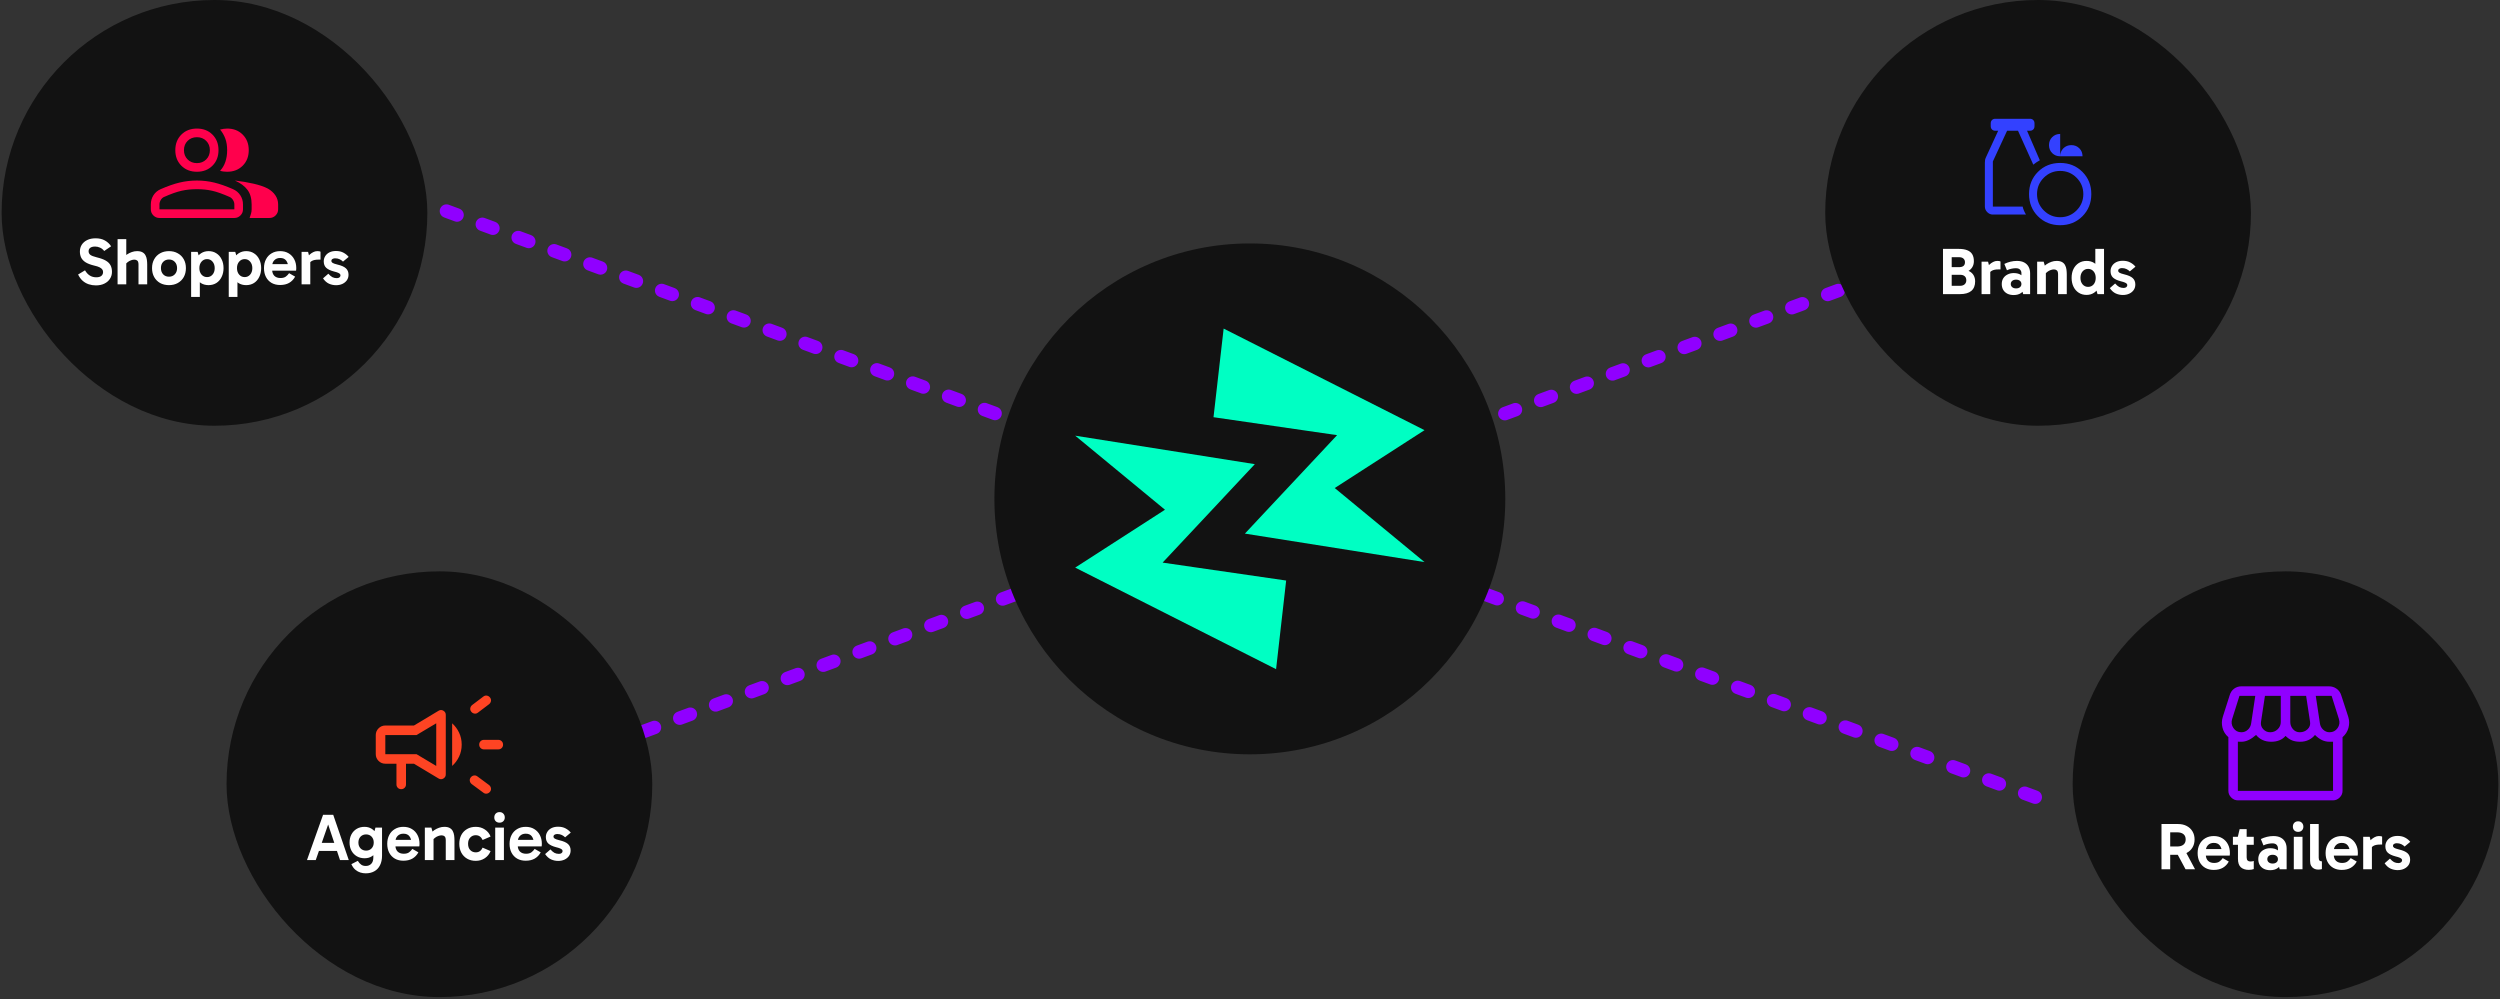
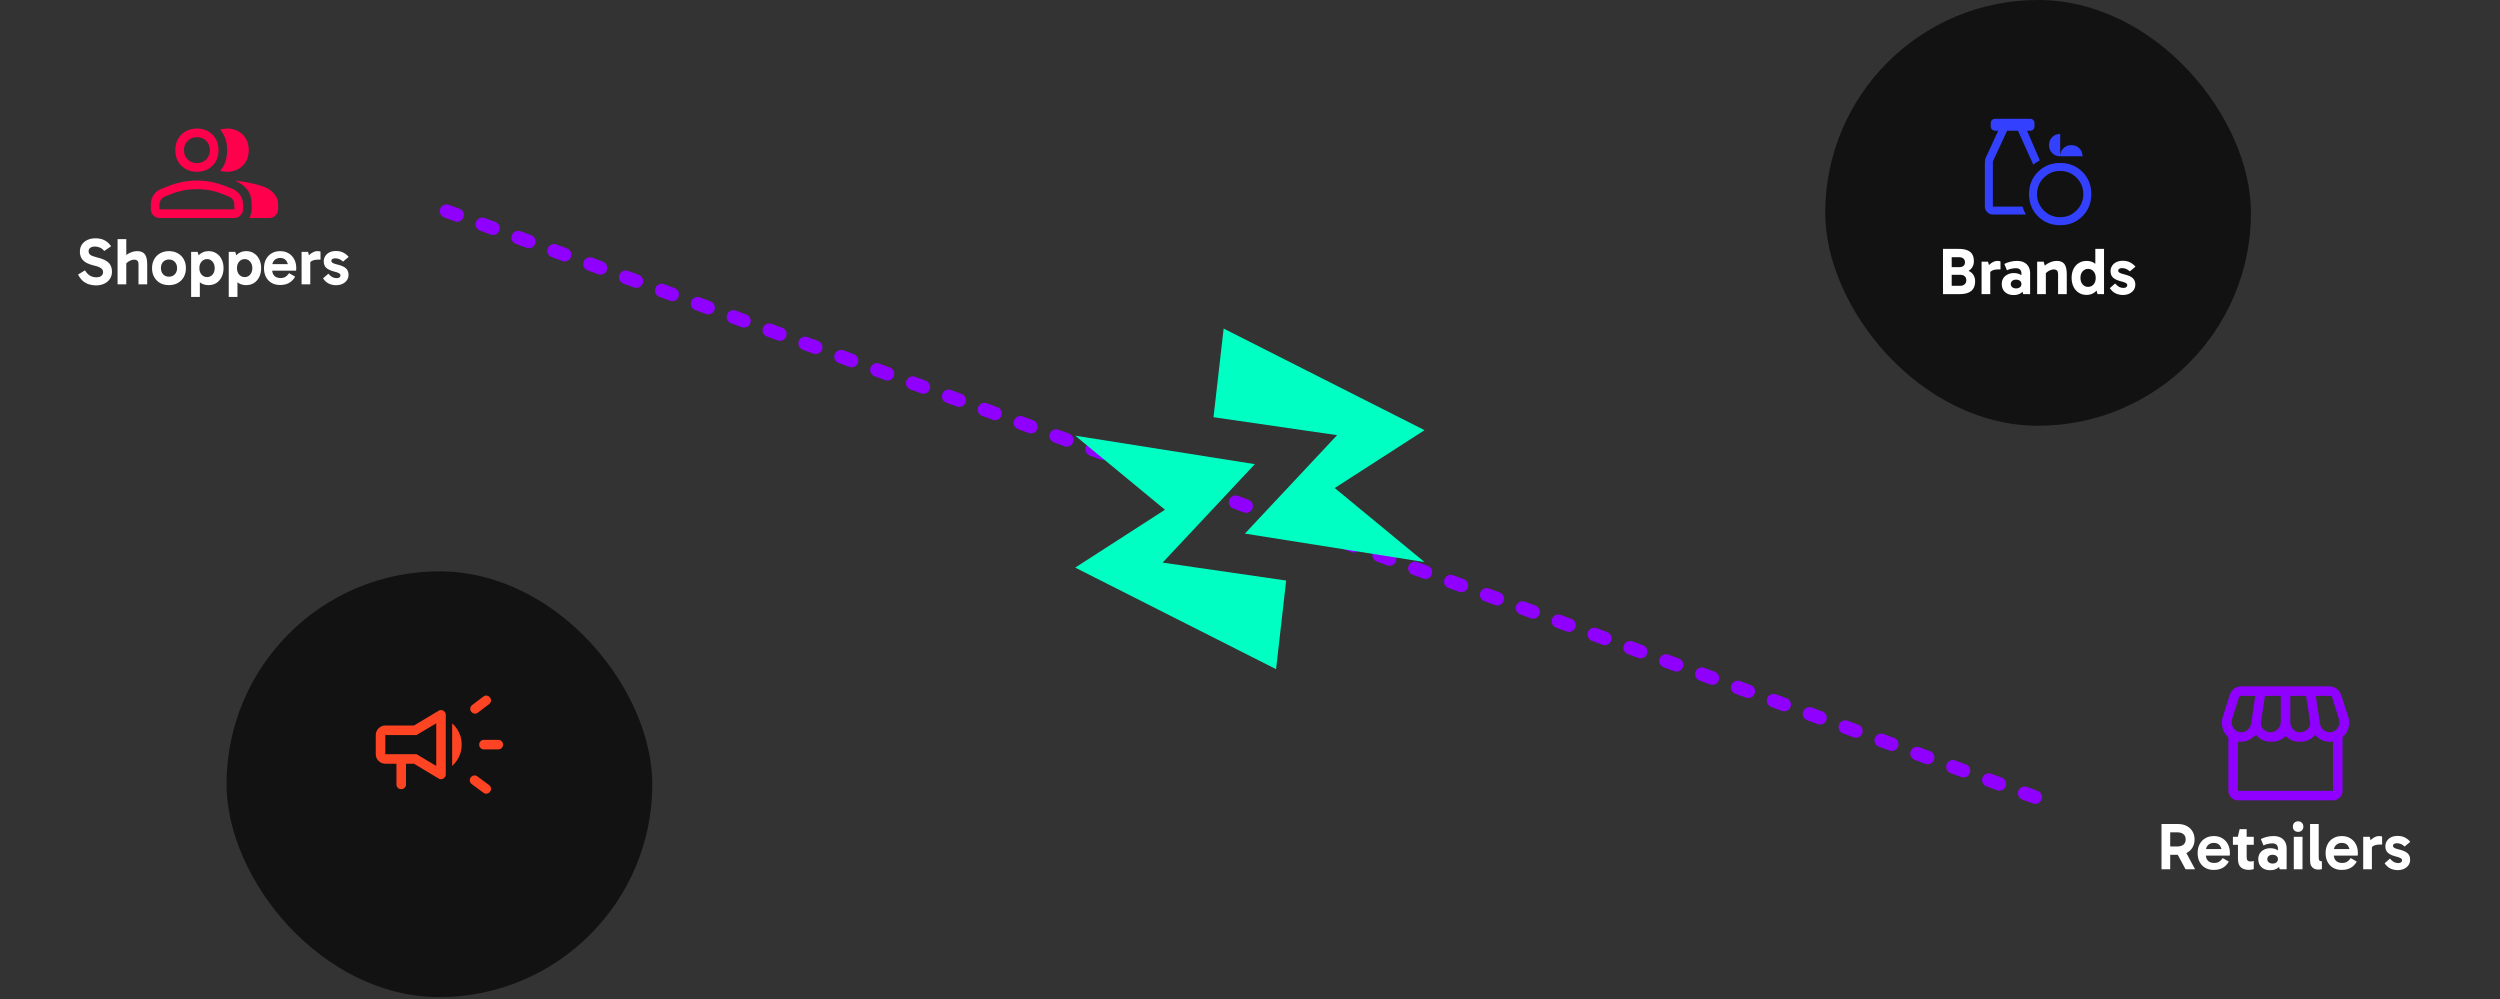
<svg xmlns="http://www.w3.org/2000/svg" width="778" height="311" viewBox="0 0 778 311" fill="none">
  <rect x="0" y="0" width="778" height="311" fill="#333333" stroke="none" />
-   <line x1="639.057" y1="65.697" x2="140.397" y2="249.743" stroke="#9000FF" stroke-width="4.2" stroke-linecap="round" stroke-dasharray="3.5 8.4" />
  <line x1="2.1" y1="-2.1" x2="533.64" y2="-2.1" transform="matrix(0.938 0.346 0.346 -0.938 137.7 63)" stroke="#9000FF" stroke-width="4.2" stroke-linecap="round" stroke-dasharray="3.5 8.4" />
-   <rect x="645.008" y="177.804" width="132.492" height="132.492" rx="66.246" fill="#121212" />
  <path d="M696.426 249.069C695.637 249.069 694.947 248.773 694.356 248.182C693.765 247.59 693.469 246.9 693.469 246.112V229.406C692.549 228.618 691.942 227.649 691.646 226.499C691.35 225.349 691.383 224.199 691.744 223.049L693.863 216.396C694.126 215.509 694.586 214.819 695.243 214.327C695.9 213.834 696.656 213.587 697.51 213.587H724.759C725.679 213.587 726.484 213.842 727.173 214.351C727.863 214.86 728.34 215.542 728.602 216.396L730.771 223.049C731.132 224.199 731.157 225.349 730.844 226.499C730.532 227.649 729.916 228.618 728.997 229.406V246.112C728.997 246.9 728.701 247.59 728.11 248.182C727.518 248.773 726.829 249.069 726.04 249.069H696.426ZM715.692 227.879C716.645 227.879 717.45 227.566 718.107 226.942C718.764 226.318 719.027 225.562 718.895 224.675L717.663 216.544H712.736V224.675C712.736 225.53 713.015 226.277 713.573 226.918C714.132 227.558 714.838 227.879 715.692 227.879ZM706.478 227.879C707.398 227.879 708.178 227.566 708.818 226.942C709.459 226.318 709.779 225.562 709.779 224.675V216.544H704.852L703.62 224.675C703.488 225.53 703.718 226.277 704.31 226.918C704.901 227.558 705.624 227.879 706.478 227.879ZM697.51 227.879C698.298 227.879 698.98 227.607 699.555 227.065C700.129 226.523 700.466 225.858 700.565 225.07L701.846 216.544H696.918L694.652 223.739C694.323 224.757 694.455 225.702 695.046 226.573C695.637 227.443 696.458 227.879 697.51 227.879ZM724.956 227.879C726.007 227.879 726.837 227.451 727.444 226.597C728.052 225.743 728.192 224.79 727.863 223.739L725.597 216.544H720.669L721.95 225.07C722.049 225.858 722.386 226.523 722.96 227.065C723.535 227.607 724.201 227.879 724.956 227.879ZM696.426 246.112H726.04V230.786C726.073 230.819 725.966 230.835 725.72 230.835H724.956C724.135 230.835 723.355 230.663 722.615 230.318C721.876 229.973 721.145 229.439 720.423 228.716C719.897 229.373 719.24 229.891 718.452 230.269C717.663 230.646 716.793 230.835 715.84 230.835C714.855 230.835 714.009 230.696 713.302 230.416C712.596 230.137 711.914 229.669 711.257 229.012C710.765 229.603 710.141 230.055 709.385 230.367C708.629 230.679 707.775 230.835 706.823 230.835C705.804 230.835 704.901 230.655 704.113 230.293C703.324 229.932 702.651 229.406 702.092 228.716C701.304 229.406 700.532 229.932 699.776 230.293C699.021 230.655 698.265 230.835 697.51 230.835H696.844C696.631 230.835 696.491 230.819 696.426 230.786V246.112Z" fill="#9000FF" />
  <path d="M672.659 270.514V256.438H677.847C678.839 256.438 679.721 256.638 680.493 257.038C681.264 257.437 681.864 257.995 682.291 258.712C682.732 259.428 682.952 260.269 682.952 261.233C682.952 262.198 682.732 263.038 682.291 263.755C681.864 264.471 681.264 265.029 680.493 265.429C679.721 265.815 678.839 266.008 677.847 266.008H674.809V263.424H677.579C678.378 263.424 679.012 263.238 679.48 262.866C679.949 262.48 680.183 261.936 680.183 261.233C680.183 260.503 679.949 259.952 679.48 259.58C679.012 259.208 678.378 259.022 677.579 259.022H674.788L675.367 258.422V270.514H672.659ZM680.141 270.514L677.041 264.747H680.017L683.097 270.514H680.141ZM688.925 270.72C687.919 270.72 687.037 270.507 686.279 270.08C685.521 269.639 684.936 269.025 684.522 268.24C684.109 267.455 683.902 266.531 683.902 265.47C683.902 264.423 684.109 263.507 684.522 262.721C684.936 261.922 685.521 261.302 686.279 260.861C687.037 260.407 687.919 260.179 688.925 260.179C689.945 260.179 690.826 260.407 691.571 260.861C692.328 261.316 692.914 261.943 693.327 262.742C693.741 263.528 693.947 264.43 693.947 265.45C693.947 265.601 693.941 265.753 693.927 265.904C693.927 266.042 693.913 266.159 693.885 266.256H686.114V264.23H691.839L691.426 265.202C691.426 264.347 691.219 263.652 690.806 263.114C690.406 262.577 689.779 262.308 688.925 262.308C688.181 262.308 687.581 262.542 687.127 263.011C686.672 263.465 686.445 264.079 686.445 264.85V265.946C686.445 266.759 686.672 267.399 687.127 267.868C687.595 268.323 688.229 268.55 689.028 268.55C689.731 268.55 690.282 268.405 690.682 268.116C691.081 267.827 691.426 267.468 691.715 267.041L693.596 268.116C693.141 268.957 692.521 269.604 691.736 270.059C690.964 270.5 690.027 270.72 688.925 270.72ZM699.8 270.7C698.767 270.7 697.947 270.431 697.341 269.893C696.748 269.342 696.452 268.467 696.452 267.269V260.531L696.411 260.407L696.969 258.03H699.16V266.835C699.16 267.275 699.263 267.599 699.47 267.806C699.69 267.999 699.966 268.095 700.296 268.095C700.517 268.095 700.717 268.082 700.896 268.054C701.075 268.013 701.233 267.971 701.371 267.93V270.452C701.151 270.534 700.917 270.596 700.668 270.638C700.42 270.679 700.131 270.7 699.8 270.7ZM694.881 262.907V260.407H701.371V262.907H694.881ZM706.495 270.803C705.751 270.803 705.096 270.665 704.531 270.39C703.966 270.1 703.532 269.701 703.229 269.191C702.926 268.667 702.774 268.061 702.774 267.372C702.774 266.683 702.933 266.084 703.25 265.574C703.58 265.064 704.028 264.671 704.593 264.396C705.158 264.106 705.799 263.962 706.515 263.962C707.494 263.962 708.286 264.189 708.892 264.644C709.512 265.085 709.933 265.718 710.153 266.545L708.892 266.38V263.941C708.892 263.555 708.754 263.211 708.479 262.907C708.203 262.604 707.755 262.453 707.135 262.453C706.75 262.453 706.322 262.501 705.854 262.597C705.385 262.68 704.896 262.845 704.386 263.093L703.58 261.109C704.173 260.82 704.8 260.593 705.461 260.427C706.136 260.262 706.812 260.179 707.487 260.179C708.41 260.179 709.175 260.345 709.781 260.675C710.387 261.006 710.842 261.461 711.145 262.039C711.448 262.618 711.6 263.279 711.6 264.024V270.514H709.45L708.872 268.591L710.153 268.219C709.919 269.032 709.485 269.666 708.851 270.121C708.231 270.576 707.445 270.803 706.495 270.803ZM707.239 268.736C707.735 268.736 708.134 268.612 708.438 268.364C708.741 268.116 708.892 267.785 708.892 267.372C708.892 266.945 708.741 266.614 708.438 266.38C708.134 266.132 707.735 266.008 707.239 266.008C706.743 266.008 706.343 266.132 706.04 266.38C705.737 266.614 705.585 266.945 705.585 267.372C705.585 267.785 705.737 268.116 706.04 268.364C706.343 268.612 706.743 268.736 707.239 268.736ZM716.538 270.514H713.831V260.407H716.538V270.514ZM713.541 257.265C713.541 256.769 713.686 256.369 713.975 256.066C714.278 255.749 714.678 255.591 715.174 255.591C715.67 255.591 716.063 255.749 716.352 256.066C716.655 256.369 716.807 256.769 716.807 257.265C716.807 257.733 716.655 258.119 716.352 258.422C716.063 258.725 715.67 258.877 715.174 258.877C714.678 258.877 714.278 258.725 713.975 258.422C713.686 258.119 713.541 257.733 713.541 257.265ZM721.397 270.617C720.942 270.617 720.522 270.52 720.136 270.328C719.764 270.135 719.461 269.838 719.227 269.439C719.006 269.025 718.896 268.495 718.896 267.847V256.438H721.583V266.897C721.583 267.379 721.679 267.696 721.872 267.847C722.065 267.985 722.299 268.054 722.575 268.054V270.472C722.423 270.527 722.237 270.562 722.017 270.576C721.81 270.603 721.604 270.617 721.397 270.617ZM728.749 270.72C727.743 270.72 726.861 270.507 726.103 270.08C725.345 269.639 724.76 269.025 724.346 268.24C723.933 267.455 723.726 266.531 723.726 265.47C723.726 264.423 723.933 263.507 724.346 262.721C724.76 261.922 725.345 261.302 726.103 260.861C726.861 260.407 727.743 260.179 728.749 260.179C729.768 260.179 730.65 260.407 731.394 260.861C732.152 261.316 732.738 261.943 733.151 262.742C733.564 263.528 733.771 264.43 733.771 265.45C733.771 265.601 733.764 265.753 733.75 265.904C733.75 266.042 733.737 266.159 733.709 266.256H725.938V264.23H731.663L731.25 265.202C731.25 264.347 731.043 263.652 730.629 263.114C730.23 262.577 729.603 262.308 728.749 262.308C728.005 262.308 727.405 262.542 726.95 263.011C726.496 263.465 726.268 264.079 726.268 264.85V265.946C726.268 266.759 726.496 267.399 726.95 267.868C727.419 268.323 728.053 268.55 728.852 268.55C729.555 268.55 730.106 268.405 730.505 268.116C730.905 267.827 731.25 267.468 731.539 267.041L733.42 268.116C732.965 268.957 732.345 269.604 731.56 270.059C730.788 270.5 729.851 270.72 728.749 270.72ZM737.452 260.407L738.135 263.197V270.514H735.427V260.407H737.452ZM737.576 264.582L737.08 264.354V262.287L737.266 262.06C737.418 261.812 737.645 261.543 737.948 261.254C738.265 260.965 738.624 260.717 739.023 260.51C739.437 260.289 739.864 260.179 740.305 260.179C740.525 260.179 740.725 260.193 740.904 260.221C741.083 260.248 741.221 260.296 741.317 260.365V262.825H740.656C739.76 262.825 739.071 262.969 738.589 263.259C738.107 263.534 737.769 263.975 737.576 264.582ZM746.147 270.782C745.375 270.782 744.638 270.624 743.935 270.307C743.246 269.99 742.633 269.439 742.096 268.653L743.749 267.207C744.19 267.703 744.61 268.061 745.01 268.281C745.423 268.488 745.885 268.591 746.395 268.591C746.739 268.591 747.015 268.509 747.222 268.343C747.428 268.178 747.532 267.971 747.532 267.723C747.532 267.558 747.477 267.413 747.366 267.289C747.256 267.151 747.049 267.021 746.746 266.897C746.457 266.773 746.03 266.642 745.465 266.504C744.418 266.228 743.632 265.856 743.109 265.388C742.585 264.905 742.323 264.23 742.323 263.362C742.323 262.77 742.475 262.232 742.778 261.75C743.081 261.254 743.515 260.861 744.08 260.572C744.659 260.283 745.341 260.138 746.126 260.138C747.049 260.138 747.835 260.317 748.482 260.675C749.144 261.033 749.674 261.468 750.074 261.977L748.317 263.445C748.055 263.169 747.718 262.928 747.304 262.721C746.891 262.515 746.409 262.411 745.858 262.411C745.554 262.411 745.286 262.48 745.051 262.618C744.817 262.756 744.7 262.956 744.7 263.217C744.7 263.465 744.824 263.672 745.072 263.838C745.334 264.003 745.83 264.175 746.56 264.354C747.8 264.644 748.689 265.036 749.227 265.532C749.764 266.028 750.033 266.69 750.033 267.517C750.033 268.178 749.86 268.757 749.516 269.253C749.171 269.735 748.703 270.114 748.11 270.39C747.532 270.651 746.877 270.782 746.147 270.782Z" fill="white" />
  <rect x="568.008" width="132.492" height="132.492" rx="66.246" fill="#121212" />
  <path d="M641.127 70.085C638.367 70.085 636.062 69.16 634.212 67.311C632.363 65.462 631.438 63.157 631.438 60.397C631.438 57.636 632.363 55.332 634.212 53.482C636.062 51.633 638.367 50.708 641.127 50.708C643.887 50.708 646.192 51.633 648.041 53.482C649.891 55.332 650.815 57.636 650.815 60.397C650.815 63.157 649.891 65.462 648.041 67.311C646.192 69.16 643.887 70.085 641.127 70.085ZM641.127 67.601C643.114 67.601 644.812 66.897 646.22 65.489C647.627 64.082 648.331 62.384 648.331 60.397C648.331 58.409 647.627 56.712 646.22 55.304C644.812 53.896 643.114 53.192 641.127 53.192C639.14 53.192 637.442 53.896 636.034 55.304C634.627 56.712 633.923 58.409 633.923 60.397C633.923 62.384 634.627 64.082 636.034 65.489C637.442 66.897 639.14 67.601 641.127 67.601ZM620.177 66.773C619.514 66.773 618.934 66.525 618.438 66.028C617.941 65.531 617.692 64.951 617.692 64.289V50.625C617.692 50.267 617.713 49.977 617.754 49.756C617.796 49.535 617.886 49.273 618.024 48.969L621.833 40.688H620.922C620.508 40.688 620.17 40.557 619.907 40.295C619.645 40.033 619.514 39.695 619.514 39.281V38.37C619.514 37.956 619.645 37.618 619.907 37.355C620.17 37.093 620.508 36.962 620.922 36.962H631.728C632.142 36.962 632.48 37.093 632.743 37.355C633.005 37.618 633.136 37.956 633.136 38.37V39.281C633.136 39.695 633.005 40.033 632.743 40.295C632.48 40.557 632.142 40.688 631.728 40.688H630.817L634.792 49.88C634.461 50.046 634.116 50.253 633.757 50.501C633.398 50.75 633.067 50.998 632.763 51.246L628.002 40.688H624.607L620.177 50.253V64.289H629.451C629.534 64.703 629.672 65.13 629.865 65.572C630.058 66.014 630.265 66.414 630.486 66.773H620.177ZM641.127 48.638C640.133 48.638 639.305 48.307 638.643 47.644C637.98 46.982 637.649 46.154 637.649 45.16C637.649 44.166 637.98 43.338 638.643 42.676C639.305 42.013 640.133 41.682 641.127 41.682V48.638C641.127 47.644 641.458 46.816 642.121 46.154C642.783 45.491 643.611 45.16 644.605 45.16C645.599 45.16 646.427 45.491 647.089 46.154C647.752 46.816 648.083 47.644 648.083 48.638H641.127Z" fill="#3341FF" />
  <path d="M604.659 91.53V77.455H609.579C610.667 77.455 611.556 77.599 612.245 77.889C612.934 78.164 613.444 78.585 613.774 79.149C614.105 79.714 614.27 80.424 614.27 81.278C614.27 81.981 614.112 82.594 613.795 83.118C613.478 83.641 613.051 84.055 612.514 84.358C611.976 84.647 611.384 84.792 610.736 84.792L610.819 83.986C611.645 83.986 612.341 84.138 612.906 84.441C613.471 84.744 613.905 85.164 614.208 85.701C614.511 86.239 614.663 86.866 614.663 87.582C614.663 88.877 614.263 89.863 613.464 90.538C612.665 91.199 611.494 91.53 609.951 91.53H604.659ZM607.367 78.922V89.918L606.375 88.946H609.951C610.557 88.946 611.032 88.795 611.377 88.492C611.735 88.175 611.914 87.754 611.914 87.231C611.914 86.666 611.742 86.239 611.397 85.95C611.067 85.66 610.598 85.515 609.992 85.515H606.375V83.138H609.641C610.247 83.138 610.708 83.014 611.025 82.766C611.342 82.505 611.501 82.119 611.501 81.609C611.501 81.141 611.342 80.762 611.025 80.472C610.708 80.183 610.247 80.038 609.641 80.038H606.458L607.367 78.922ZM618.689 81.423L619.371 84.213V91.53H616.663V81.423H618.689ZM618.813 85.598L618.317 85.371V83.304L618.503 83.076C618.654 82.829 618.882 82.56 619.185 82.27C619.502 81.981 619.86 81.733 620.26 81.526C620.673 81.306 621.1 81.196 621.541 81.196C621.762 81.196 621.961 81.209 622.14 81.237C622.32 81.264 622.457 81.313 622.554 81.382V83.841H621.892C620.997 83.841 620.308 83.986 619.826 84.275C619.343 84.551 619.006 84.992 618.813 85.598ZM626.667 91.819C625.923 91.819 625.268 91.682 624.703 91.406C624.138 91.117 623.704 90.717 623.401 90.207C623.098 89.684 622.946 89.077 622.946 88.388C622.946 87.699 623.105 87.1 623.422 86.59C623.752 86.08 624.2 85.688 624.765 85.412C625.33 85.123 625.971 84.978 626.687 84.978C627.666 84.978 628.458 85.205 629.064 85.66C629.684 86.101 630.105 86.735 630.325 87.562L629.064 87.396V84.957C629.064 84.572 628.926 84.227 628.651 83.924C628.375 83.621 627.927 83.469 627.307 83.469C626.922 83.469 626.494 83.517 626.026 83.614C625.557 83.697 625.068 83.862 624.558 84.11L623.752 82.126C624.345 81.836 624.972 81.609 625.633 81.444C626.308 81.278 626.984 81.196 627.659 81.196C628.582 81.196 629.347 81.361 629.953 81.692C630.559 82.022 631.014 82.477 631.317 83.056C631.62 83.635 631.772 84.296 631.772 85.04V91.53H629.622L629.044 89.608L630.325 89.236C630.091 90.049 629.657 90.683 629.023 91.137C628.403 91.592 627.617 91.819 626.667 91.819ZM627.411 89.752C627.907 89.752 628.306 89.629 628.609 89.38C628.913 89.132 629.064 88.802 629.064 88.388C629.064 87.961 628.913 87.63 628.609 87.396C628.306 87.148 627.907 87.024 627.411 87.024C626.915 87.024 626.515 87.148 626.212 87.396C625.909 87.63 625.757 87.961 625.757 88.388C625.757 88.802 625.909 89.132 626.212 89.38C626.515 89.629 626.915 89.752 627.411 89.752ZM640.038 81.196C640.727 81.196 641.278 81.313 641.691 81.547C642.119 81.781 642.435 82.098 642.642 82.498C642.863 82.897 643.007 83.352 643.076 83.862C643.145 84.358 643.18 84.875 643.18 85.412V91.53H640.472V85.391C640.472 84.771 640.348 84.358 640.1 84.151C639.866 83.945 639.562 83.841 639.19 83.841C638.846 83.841 638.495 83.91 638.136 84.048C637.778 84.172 637.44 84.358 637.124 84.606C636.82 84.84 636.559 85.109 636.338 85.412L635.987 84.007H636.669V91.53H633.961V81.423H635.987L636.545 83.366L635.677 83.325C636.035 82.911 636.441 82.546 636.896 82.229C637.365 81.912 637.861 81.664 638.384 81.485C638.908 81.292 639.459 81.196 640.038 81.196ZM649.336 91.778C648.413 91.778 647.6 91.551 646.897 91.096C646.194 90.641 645.65 90.014 645.264 89.215C644.878 88.416 644.685 87.5 644.685 86.466C644.685 85.419 644.878 84.503 645.264 83.717C645.664 82.918 646.215 82.298 646.917 81.857C647.62 81.416 648.426 81.196 649.336 81.196C650.231 81.196 651.01 81.402 651.671 81.816C652.333 82.229 652.849 82.829 653.221 83.614C653.594 84.399 653.78 85.35 653.78 86.466C653.78 87.541 653.594 88.478 653.221 89.277C652.849 90.062 652.326 90.676 651.651 91.117C650.989 91.558 650.218 91.778 649.336 91.778ZM649.811 89.277C650.514 89.277 651.086 89.022 651.527 88.512C651.968 87.989 652.188 87.314 652.188 86.487C652.188 85.646 651.968 84.971 651.527 84.461C651.086 83.938 650.514 83.676 649.811 83.676C649.122 83.676 648.55 83.938 648.096 84.461C647.655 84.971 647.434 85.639 647.434 86.466C647.434 87.293 647.655 87.968 648.096 88.492C648.55 89.015 649.122 89.277 649.811 89.277ZM652.746 91.53L652.064 89.132H652.25V84.069H652.064V77.455H654.772V91.53H652.746ZM660.627 91.799C659.855 91.799 659.118 91.64 658.415 91.323C657.726 91.006 657.113 90.455 656.576 89.67L658.229 88.223C658.67 88.719 659.09 89.077 659.49 89.298C659.903 89.504 660.365 89.608 660.875 89.608C661.219 89.608 661.495 89.525 661.702 89.36C661.908 89.195 662.012 88.988 662.012 88.74C662.012 88.574 661.957 88.43 661.846 88.306C661.736 88.168 661.529 88.037 661.226 87.913C660.937 87.789 660.51 87.658 659.945 87.52C658.898 87.245 658.112 86.873 657.589 86.404C657.065 85.922 656.803 85.247 656.803 84.379C656.803 83.786 656.955 83.249 657.258 82.766C657.561 82.27 657.995 81.878 658.56 81.588C659.139 81.299 659.821 81.154 660.606 81.154C661.529 81.154 662.315 81.333 662.962 81.692C663.624 82.05 664.154 82.484 664.554 82.994L662.797 84.461C662.535 84.186 662.198 83.945 661.784 83.738C661.371 83.531 660.889 83.428 660.337 83.428C660.034 83.428 659.766 83.497 659.531 83.635C659.297 83.772 659.18 83.972 659.18 84.234C659.18 84.482 659.304 84.689 659.552 84.854C659.814 85.019 660.31 85.192 661.04 85.371C662.28 85.66 663.169 86.053 663.707 86.549C664.244 87.045 664.513 87.706 664.513 88.533C664.513 89.195 664.34 89.773 663.996 90.269C663.651 90.751 663.183 91.13 662.59 91.406C662.012 91.668 661.357 91.799 660.627 91.799Z" fill="white" />
-   <rect x="0.5" width="132.492" height="132.492" rx="66.246" fill="#121212" />
  <path d="M46.938 63.623C46.938 62.578 47.207 61.629 47.745 60.778C48.283 59.926 49.03 59.291 49.986 58.873C52.167 57.917 54.131 57.23 55.879 56.812C57.627 56.393 59.426 56.184 61.279 56.184C63.131 56.184 64.924 56.393 66.656 56.812C68.389 57.23 70.346 57.917 72.527 58.873C73.483 59.291 74.237 59.926 74.79 60.778C75.343 61.629 75.619 62.578 75.619 63.623V65.147C75.619 65.886 75.356 66.519 74.829 67.046C74.303 67.572 73.67 67.836 72.93 67.836H49.627C48.888 67.836 48.255 67.572 47.728 67.046C47.202 66.519 46.938 65.886 46.938 65.147V63.623ZM83.865 67.836H77.68C77.83 67.388 77.972 66.947 78.106 66.514C78.241 66.081 78.308 65.625 78.308 65.147V63.623C78.308 61.741 77.875 60.225 77.008 59.075C76.142 57.925 74.842 56.961 73.11 56.184C75.171 56.423 77.113 56.752 78.935 57.17C80.758 57.588 82.237 58.096 83.372 58.694C84.358 59.261 85.135 59.964 85.702 60.8C86.27 61.637 86.554 62.578 86.554 63.623V65.147C86.554 65.886 86.29 66.519 85.764 67.046C85.237 67.572 84.604 67.836 83.865 67.836ZM61.279 53.451C59.307 53.451 57.694 52.823 56.439 51.569C55.184 50.314 54.557 48.7 54.557 46.729C54.557 44.757 55.184 43.144 56.439 41.889C57.694 40.634 59.307 40.007 61.279 40.007C63.251 40.007 64.864 40.634 66.119 41.889C67.373 43.144 68.001 44.757 68.001 46.729C68.001 48.7 67.373 50.314 66.119 51.569C64.864 52.823 63.251 53.451 61.279 53.451ZM77.412 46.729C77.412 48.7 76.784 50.314 75.529 51.569C74.275 52.823 72.661 53.451 70.69 53.451C70.361 53.451 69.995 53.428 69.592 53.383C69.188 53.339 68.822 53.257 68.494 53.137C69.211 52.39 69.756 51.471 70.129 50.381C70.503 49.291 70.69 48.073 70.69 46.729C70.69 45.384 70.503 44.197 70.129 43.166C69.756 42.135 69.211 41.187 68.494 40.32C68.822 40.231 69.188 40.156 69.592 40.096C69.995 40.036 70.361 40.007 70.69 40.007C72.661 40.007 74.275 40.634 75.529 41.889C76.784 43.144 77.412 44.757 77.412 46.729ZM49.627 65.147H72.93V63.623C72.93 63.145 72.788 62.682 72.505 62.234C72.221 61.786 71.87 61.472 71.451 61.293C69.3 60.337 67.493 59.695 66.029 59.366C64.565 59.037 62.982 58.873 61.279 58.873C59.576 58.873 57.985 59.037 56.506 59.366C55.027 59.695 53.212 60.337 51.061 61.293C50.643 61.472 50.3 61.786 50.031 62.234C49.762 62.682 49.627 63.145 49.627 63.623V65.147ZM61.279 50.762C62.444 50.762 63.407 50.381 64.169 49.619C64.931 48.857 65.312 47.894 65.312 46.729C65.312 45.563 64.931 44.6 64.169 43.838C63.407 43.076 62.444 42.695 61.279 42.695C60.114 42.695 59.15 43.076 58.388 43.838C57.627 44.6 57.246 45.563 57.246 46.729C57.246 47.894 57.627 48.857 58.388 49.619C59.15 50.381 60.114 50.762 61.279 50.762Z" fill="#FF004C" />
  <path d="M29.843 88.816C29.058 88.816 28.314 88.699 27.611 88.465C26.908 88.231 26.275 87.865 25.71 87.37C25.159 86.873 24.69 86.226 24.304 85.427L26.454 84.124C26.881 84.855 27.384 85.399 27.962 85.757C28.541 86.116 29.209 86.295 29.967 86.295C30.656 86.295 31.18 86.15 31.538 85.861C31.896 85.558 32.076 85.158 32.076 84.662C32.076 84.345 31.993 84.076 31.828 83.856C31.676 83.621 31.4 83.401 31.001 83.194C30.601 82.988 30.023 82.802 29.265 82.636C28.135 82.361 27.246 82.016 26.598 81.603C25.965 81.189 25.517 80.707 25.255 80.156C24.993 79.591 24.862 78.971 24.862 78.296C24.862 77.483 25.055 76.773 25.441 76.167C25.84 75.547 26.405 75.058 27.136 74.7C27.866 74.341 28.734 74.162 29.74 74.162C30.898 74.162 31.869 74.389 32.654 74.844C33.44 75.285 34.081 75.885 34.577 76.642L32.427 78.11C32.041 77.614 31.6 77.263 31.104 77.056C30.622 76.835 30.126 76.725 29.616 76.725C28.955 76.725 28.445 76.856 28.087 77.118C27.742 77.38 27.57 77.745 27.57 78.213C27.57 78.627 27.742 78.985 28.087 79.288C28.445 79.577 29.134 79.846 30.153 80.094C31.311 80.37 32.234 80.707 32.923 81.107C33.612 81.506 34.101 81.989 34.391 82.554C34.694 83.119 34.845 83.801 34.845 84.6C34.845 85.399 34.639 86.116 34.225 86.749C33.826 87.383 33.247 87.886 32.489 88.258C31.745 88.63 30.863 88.816 29.843 88.816ZM36.59 88.486V74.41H39.298V88.486H36.59ZM43.101 88.486V82.347C43.101 81.727 42.977 81.314 42.729 81.107C42.495 80.9 42.191 80.797 41.819 80.797C41.475 80.797 41.124 80.866 40.765 81.004C40.407 81.127 40.069 81.314 39.753 81.562C39.45 81.796 39.188 82.064 38.967 82.368L38.306 80.28C38.664 79.867 39.071 79.502 39.525 79.185C39.994 78.868 40.49 78.62 41.013 78.441C41.537 78.248 42.088 78.151 42.667 78.151C43.356 78.151 43.907 78.268 44.32 78.503C44.748 78.737 45.065 79.054 45.271 79.453C45.492 79.853 45.636 80.308 45.705 80.817C45.774 81.314 45.809 81.83 45.809 82.368V88.486H43.101ZM52.585 88.734C51.538 88.734 50.614 88.513 49.815 88.072C49.03 87.618 48.417 86.997 47.976 86.212C47.535 85.413 47.314 84.49 47.314 83.442C47.314 82.395 47.535 81.479 47.976 80.694C48.417 79.894 49.03 79.274 49.815 78.833C50.614 78.379 51.538 78.151 52.585 78.151C53.632 78.151 54.548 78.379 55.334 78.833C56.133 79.274 56.753 79.894 57.194 80.694C57.635 81.479 57.855 82.395 57.855 83.442C57.855 84.49 57.635 85.413 57.194 86.212C56.753 86.997 56.133 87.618 55.334 88.072C54.548 88.513 53.632 88.734 52.585 88.734ZM52.585 86.109C53.329 86.109 53.935 85.861 54.404 85.365C54.872 84.869 55.106 84.228 55.106 83.442C55.106 82.643 54.872 81.996 54.404 81.5C53.935 81.004 53.329 80.755 52.585 80.755C51.841 80.755 51.234 81.004 50.766 81.5C50.311 81.982 50.084 82.623 50.084 83.422C50.084 84.221 50.311 84.869 50.766 85.365C51.234 85.861 51.841 86.109 52.585 86.109ZM64.895 88.734C63.999 88.734 63.22 88.527 62.559 88.114C61.898 87.686 61.381 87.08 61.009 86.295C60.651 85.509 60.471 84.558 60.471 83.442C60.471 82.354 60.657 81.417 61.029 80.632C61.401 79.846 61.918 79.24 62.58 78.813C63.255 78.372 64.033 78.151 64.915 78.151C65.838 78.151 66.644 78.379 67.334 78.833C68.036 79.274 68.581 79.894 68.966 80.694C69.366 81.479 69.566 82.395 69.566 83.442C69.566 84.476 69.366 85.392 68.966 86.191C68.581 86.991 68.036 87.618 67.334 88.072C66.631 88.513 65.818 88.734 64.895 88.734ZM59.479 92.413V78.379H61.505L62.187 80.776H61.98V85.84H62.187V92.413H59.479ZM64.44 86.233C65.129 86.233 65.694 85.978 66.135 85.468C66.589 84.944 66.817 84.269 66.817 83.442C66.817 82.616 66.589 81.941 66.135 81.417C65.694 80.893 65.129 80.632 64.44 80.632C63.751 80.632 63.179 80.893 62.724 81.417C62.27 81.927 62.042 82.602 62.042 83.442C62.042 84.269 62.27 84.944 62.724 85.468C63.179 85.978 63.751 86.233 64.44 86.233ZM76.602 88.734C75.706 88.734 74.927 88.527 74.266 88.114C73.605 87.686 73.088 87.08 72.716 86.295C72.358 85.509 72.178 84.558 72.178 83.442C72.178 82.354 72.364 81.417 72.736 80.632C73.108 79.846 73.625 79.24 74.287 78.813C74.962 78.372 75.74 78.151 76.622 78.151C77.545 78.151 78.351 78.379 79.04 78.833C79.743 79.274 80.287 79.894 80.673 80.694C81.073 81.479 81.273 82.395 81.273 83.442C81.273 84.476 81.073 85.392 80.673 86.191C80.287 86.991 79.743 87.618 79.04 88.072C78.338 88.513 77.525 88.734 76.602 88.734ZM71.186 92.413V78.379H73.212L73.894 80.776H73.687V85.84H73.894V92.413H71.186ZM76.147 86.233C76.836 86.233 77.401 85.978 77.842 85.468C78.296 84.944 78.524 84.269 78.524 83.442C78.524 82.616 78.296 81.941 77.842 81.417C77.401 80.893 76.836 80.632 76.147 80.632C75.458 80.632 74.886 80.893 74.431 81.417C73.977 81.927 73.749 82.602 73.749 83.442C73.749 84.269 73.977 84.944 74.431 85.468C74.886 85.978 75.458 86.233 76.147 86.233ZM87.175 88.692C86.169 88.692 85.287 88.479 84.529 88.052C83.772 87.611 83.186 86.997 82.773 86.212C82.359 85.427 82.153 84.503 82.153 83.442C82.153 82.395 82.359 81.479 82.773 80.694C83.186 79.894 83.772 79.274 84.529 78.833C85.287 78.379 86.169 78.151 87.175 78.151C88.195 78.151 89.076 78.379 89.821 78.833C90.579 79.288 91.164 79.915 91.577 80.714C91.991 81.5 92.198 82.402 92.198 83.422C92.198 83.573 92.191 83.725 92.177 83.876C92.177 84.014 92.163 84.131 92.135 84.228H84.364V82.202H90.089L89.676 83.174C89.676 82.319 89.469 81.624 89.056 81.086C88.656 80.549 88.029 80.28 87.175 80.28C86.431 80.28 85.832 80.514 85.377 80.983C84.922 81.438 84.695 82.051 84.695 82.822V83.918C84.695 84.731 84.922 85.371 85.377 85.84C85.845 86.295 86.479 86.522 87.278 86.522C87.981 86.522 88.532 86.377 88.932 86.088C89.331 85.799 89.676 85.44 89.965 85.013L91.846 86.088C91.391 86.928 90.771 87.576 89.986 88.031C89.214 88.472 88.277 88.692 87.175 88.692ZM95.879 78.379L96.561 81.169V88.486H93.853V78.379H95.879ZM96.003 82.554L95.507 82.326V80.259L95.693 80.032C95.844 79.784 96.072 79.515 96.375 79.226C96.692 78.937 97.05 78.689 97.45 78.482C97.863 78.261 98.29 78.151 98.731 78.151C98.952 78.151 99.151 78.165 99.331 78.192C99.51 78.22 99.647 78.268 99.744 78.337V80.797H99.082C98.187 80.797 97.498 80.942 97.016 81.231C96.533 81.506 96.196 81.947 96.003 82.554ZM104.573 88.754C103.802 88.754 103.064 88.596 102.362 88.279C101.673 87.962 101.06 87.411 100.522 86.625L102.176 85.179C102.617 85.675 103.037 86.033 103.436 86.253C103.85 86.46 104.311 86.563 104.821 86.563C105.166 86.563 105.441 86.481 105.648 86.315C105.855 86.15 105.958 85.943 105.958 85.695C105.958 85.53 105.903 85.385 105.793 85.261C105.682 85.124 105.476 84.993 105.173 84.869C104.883 84.745 104.456 84.614 103.891 84.476C102.844 84.2 102.059 83.828 101.535 83.36C101.011 82.877 100.75 82.202 100.75 81.334C100.75 80.742 100.901 80.204 101.204 79.722C101.507 79.226 101.941 78.833 102.506 78.544C103.085 78.255 103.767 78.11 104.553 78.11C105.476 78.11 106.261 78.289 106.909 78.647C107.57 79.005 108.101 79.44 108.5 79.949L106.743 81.417C106.482 81.141 106.144 80.9 105.731 80.694C105.317 80.487 104.835 80.383 104.284 80.383C103.981 80.383 103.712 80.452 103.478 80.59C103.244 80.728 103.126 80.928 103.126 81.189C103.126 81.438 103.25 81.644 103.498 81.81C103.76 81.975 104.256 82.147 104.987 82.326C106.227 82.616 107.116 83.008 107.653 83.504C108.19 84.001 108.459 84.662 108.459 85.489C108.459 86.15 108.287 86.729 107.942 87.225C107.598 87.707 107.129 88.086 106.537 88.362C105.958 88.623 105.304 88.754 104.573 88.754Z" fill="white" />
  <rect x="70.5" y="177.804" width="132.492" height="132.492" rx="66.246" fill="#121212" />
  <path d="M155.068 233.211H150.611C150.19 233.211 149.838 233.068 149.553 232.781C149.268 232.495 149.126 232.14 149.126 231.717C149.126 231.293 149.268 230.942 149.553 230.661C149.838 230.38 150.19 230.24 150.611 230.24H155.068C155.489 230.24 155.842 230.383 156.127 230.67C156.411 230.956 156.554 231.311 156.554 231.735C156.554 232.158 156.411 232.51 156.127 232.79C155.842 233.071 155.489 233.211 155.068 233.211ZM146.501 241.927C146.765 241.596 147.093 241.398 147.483 241.332C147.873 241.266 148.239 241.365 148.581 241.629L152.196 244.303C152.526 244.568 152.724 244.895 152.79 245.285C152.856 245.676 152.757 246.042 152.493 246.383C152.229 246.713 151.902 246.911 151.511 246.977C151.121 247.043 150.755 246.944 150.413 246.68L146.798 244.006C146.468 243.742 146.27 243.415 146.204 243.024C146.138 242.634 146.237 242.268 146.501 241.927ZM152.196 219.148L148.73 221.772C148.388 222.036 148.022 222.135 147.632 222.069C147.241 222.003 146.914 221.805 146.65 221.475C146.386 221.145 146.287 220.782 146.353 220.386C146.419 219.99 146.617 219.66 146.947 219.395L150.413 216.771C150.755 216.507 151.121 216.408 151.511 216.474C151.902 216.54 152.229 216.738 152.493 217.068C152.757 217.398 152.856 217.761 152.79 218.157C152.724 218.554 152.526 218.884 152.196 219.148ZM123.376 237.668H119.91C119.093 237.668 118.393 237.377 117.811 236.795C117.229 236.213 116.938 235.514 116.938 234.697V228.754C116.938 227.937 117.229 227.238 117.811 226.656C118.393 226.074 119.093 225.783 119.91 225.783H128.823L136.498 221.178C136.994 220.881 137.489 220.88 137.984 221.175C138.479 221.47 138.727 221.9 138.727 222.466V240.986C138.727 241.551 138.479 241.981 137.984 242.276C137.489 242.571 136.994 242.57 136.498 242.273L128.823 237.668H126.347V244.105C126.347 244.526 126.204 244.879 125.917 245.164C125.631 245.448 125.276 245.591 124.853 245.591C124.429 245.591 124.077 245.448 123.797 245.164C123.516 244.879 123.376 244.526 123.376 244.105V237.668ZM135.756 238.361V225.09L129.615 228.754H119.91V234.697H129.615L135.756 238.361ZM140.708 238.361V225.09C141.599 225.882 142.317 226.848 142.862 227.987C143.406 229.126 143.679 230.372 143.679 231.726C143.679 233.079 143.406 234.325 142.862 235.464C142.317 236.603 141.599 237.569 140.708 238.361Z" fill="#FE4423" />
-   <path d="M98.47 262.294H105.415V264.815H98.47V262.294ZM95.535 267.647L100.537 253.572H103.7L108.536 267.647H105.808L101.736 255.432H102.522L98.264 267.647H95.535ZM113.807 271.781C113.255 271.781 112.704 271.698 112.153 271.533C111.616 271.367 111.12 271.099 110.665 270.727C110.21 270.368 109.824 269.879 109.508 269.259L109.342 268.929L111.347 267.895C111.692 268.446 112.05 268.846 112.422 269.094C112.794 269.356 113.262 269.487 113.827 269.487C114.53 269.487 115.095 269.266 115.522 268.825C115.963 268.384 116.184 267.709 116.184 266.8V264.257H116.37V259.917H116.184L116.845 257.54H118.891V266.262C118.891 267.447 118.678 268.453 118.25 269.28C117.837 270.107 117.251 270.727 116.494 271.14C115.736 271.567 114.84 271.781 113.807 271.781ZM113.455 267.089C112.546 267.089 111.74 266.882 111.037 266.469C110.334 266.056 109.783 265.484 109.384 264.753C108.984 264.023 108.784 263.176 108.784 262.211C108.784 261.247 108.977 260.399 109.363 259.669C109.762 258.925 110.314 258.346 111.016 257.933C111.719 257.519 112.525 257.313 113.435 257.313C114.289 257.313 115.04 257.519 115.688 257.933C116.335 258.332 116.838 258.904 117.196 259.648C117.555 260.379 117.734 261.233 117.734 262.211C117.734 263.217 117.555 264.085 117.196 264.815C116.852 265.532 116.356 266.09 115.708 266.49C115.074 266.889 114.323 267.089 113.455 267.089ZM113.931 264.712C114.633 264.712 115.205 264.478 115.646 264.009C116.087 263.541 116.308 262.935 116.308 262.191C116.308 261.446 116.087 260.84 115.646 260.372C115.205 259.903 114.633 259.669 113.931 259.669C113.228 259.669 112.649 259.903 112.194 260.372C111.754 260.84 111.533 261.453 111.533 262.211C111.533 262.942 111.754 263.541 112.194 264.009C112.649 264.478 113.228 264.712 113.931 264.712ZM125.532 267.854C124.526 267.854 123.645 267.64 122.887 267.213C122.129 266.772 121.543 266.159 121.13 265.374C120.716 264.588 120.51 263.665 120.51 262.604C120.51 261.557 120.716 260.64 121.13 259.855C121.543 259.056 122.129 258.436 122.887 257.995C123.645 257.54 124.526 257.313 125.532 257.313C126.552 257.313 127.434 257.54 128.178 257.995C128.936 258.449 129.521 259.076 129.935 259.876C130.348 260.661 130.555 261.564 130.555 262.583C130.555 262.735 130.548 262.886 130.534 263.038C130.534 263.176 130.52 263.293 130.493 263.389H122.721V261.364H128.447L128.033 262.335C128.033 261.481 127.827 260.785 127.413 260.248C127.014 259.71 126.387 259.442 125.532 259.442C124.788 259.442 124.189 259.676 123.734 260.144C123.279 260.599 123.052 261.212 123.052 261.984V263.079C123.052 263.892 123.279 264.533 123.734 265.001C124.203 265.456 124.836 265.684 125.636 265.684C126.338 265.684 126.89 265.539 127.289 265.25C127.689 264.96 128.033 264.602 128.323 264.175L130.203 265.25C129.749 266.09 129.129 266.738 128.343 267.192C127.572 267.633 126.635 267.854 125.532 267.854ZM138.287 257.313C138.976 257.313 139.527 257.43 139.941 257.664C140.368 257.898 140.685 258.215 140.891 258.615C141.112 259.014 141.257 259.469 141.326 259.979C141.394 260.475 141.429 260.992 141.429 261.529V267.647H138.721V261.508C138.721 260.888 138.597 260.475 138.349 260.268C138.115 260.062 137.812 259.958 137.44 259.958C137.095 259.958 136.744 260.027 136.386 260.165C136.027 260.289 135.69 260.475 135.373 260.723C135.07 260.957 134.808 261.226 134.587 261.529L134.236 260.124H134.918V267.647H132.211V257.54H134.236L134.794 259.483L133.926 259.442C134.284 259.028 134.691 258.663 135.146 258.346C135.614 258.029 136.11 257.781 136.634 257.602C137.157 257.409 137.708 257.313 138.287 257.313ZM148.06 267.895C147.027 267.895 146.124 267.668 145.353 267.213C144.581 266.758 143.982 266.131 143.555 265.332C143.141 264.533 142.935 263.617 142.935 262.583C142.935 261.564 143.141 260.654 143.555 259.855C143.982 259.056 144.581 258.436 145.353 257.995C146.124 257.54 147.027 257.313 148.06 257.313C149.135 257.313 150.079 257.588 150.892 258.139C151.719 258.677 152.311 259.407 152.67 260.33L150.189 261.405C149.983 260.937 149.7 260.571 149.342 260.31C148.997 260.048 148.563 259.917 148.04 259.917C147.365 259.917 146.8 260.158 146.345 260.64C145.89 261.109 145.663 261.756 145.663 262.583C145.663 263.424 145.89 264.078 146.345 264.547C146.8 265.015 147.365 265.25 148.04 265.25C148.563 265.25 148.997 265.126 149.342 264.877C149.7 264.616 149.983 264.251 150.189 263.782L152.67 264.857C152.311 265.766 151.719 266.503 150.892 267.068C150.065 267.62 149.121 267.895 148.06 267.895ZM156.819 267.647H154.112V257.54H156.819V267.647ZM153.822 254.398C153.822 253.902 153.967 253.503 154.256 253.2C154.559 252.883 154.959 252.724 155.455 252.724C155.951 252.724 156.344 252.883 156.633 253.2C156.936 253.503 157.088 253.902 157.088 254.398C157.088 254.867 156.936 255.253 156.633 255.556C156.344 255.859 155.951 256.011 155.455 256.011C154.959 256.011 154.559 255.859 154.256 255.556C153.967 255.253 153.822 254.867 153.822 254.398ZM163.6 267.854C162.594 267.854 161.712 267.64 160.954 267.213C160.197 266.772 159.611 266.159 159.198 265.374C158.784 264.588 158.577 263.665 158.577 262.604C158.577 261.557 158.784 260.64 159.198 259.855C159.611 259.056 160.197 258.436 160.954 257.995C161.712 257.54 162.594 257.313 163.6 257.313C164.62 257.313 165.502 257.54 166.246 257.995C167.003 258.449 167.589 259.076 168.002 259.876C168.416 260.661 168.622 261.564 168.622 262.583C168.622 262.735 168.616 262.886 168.602 263.038C168.602 263.176 168.588 263.293 168.56 263.389H160.789V261.364H166.514L166.101 262.335C166.101 261.481 165.894 260.785 165.481 260.248C165.081 259.71 164.454 259.442 163.6 259.442C162.856 259.442 162.257 259.676 161.802 260.144C161.347 260.599 161.12 261.212 161.12 261.984V263.079C161.12 263.892 161.347 264.533 161.802 265.001C162.27 265.456 162.904 265.684 163.703 265.684C164.406 265.684 164.957 265.539 165.357 265.25C165.756 264.96 166.101 264.602 166.39 264.175L168.271 265.25C167.816 266.09 167.196 266.738 166.411 267.192C165.639 267.633 164.702 267.854 163.6 267.854ZM173.692 267.916C172.92 267.916 172.183 267.757 171.48 267.44C170.791 267.123 170.178 266.572 169.64 265.787L171.294 264.34C171.735 264.836 172.155 265.194 172.555 265.415C172.968 265.622 173.43 265.725 173.94 265.725C174.284 265.725 174.56 265.642 174.766 265.477C174.973 265.312 175.076 265.105 175.076 264.857C175.076 264.691 175.021 264.547 174.911 264.423C174.801 264.285 174.594 264.154 174.291 264.03C174.002 263.906 173.574 263.775 173.009 263.637C171.962 263.362 171.177 262.99 170.653 262.521C170.13 262.039 169.868 261.364 169.868 260.496C169.868 259.903 170.019 259.366 170.322 258.884C170.626 258.387 171.06 257.995 171.625 257.705C172.203 257.416 172.885 257.271 173.671 257.271C174.594 257.271 175.379 257.451 176.027 257.809C176.688 258.167 177.219 258.601 177.619 259.111L175.862 260.578C175.6 260.303 175.262 260.062 174.849 259.855C174.436 259.648 173.953 259.545 173.402 259.545C173.099 259.545 172.83 259.614 172.596 259.752C172.362 259.889 172.245 260.089 172.245 260.351C172.245 260.599 172.369 260.806 172.617 260.971C172.879 261.136 173.375 261.309 174.105 261.488C175.345 261.777 176.234 262.17 176.771 262.666C177.309 263.162 177.577 263.823 177.577 264.65C177.577 265.312 177.405 265.89 177.061 266.386C176.716 266.869 176.248 267.247 175.655 267.523C175.076 267.785 174.422 267.916 173.692 267.916Z" fill="white" />
  <g clip-path="url(#clip0_90_671)">
-     <path d="M388.954 234.748C432.858 234.748 468.449 199.157 468.449 155.253C468.449 111.349 432.858 75.757 388.954 75.757C345.05 75.757 309.458 111.349 309.458 155.253C309.458 199.157 345.05 234.748 388.954 234.748Z" fill="#121212" />
    <path d="M443.308 133.868L380.798 102.255L377.645 129.835L416.104 135.421L387.407 166.058L443.308 174.919L415.368 151.876L443.308 133.868Z" fill="#00FFC3" />
    <path d="M334.601 176.637L397.116 208.249L400.253 180.664L361.804 175.084L390.502 144.446L334.601 135.585L362.541 158.628L334.601 176.637Z" fill="#00FFC3" />
  </g>
  <defs>
    <clipPath id="clip0_90_671">
      <rect width="159.521" height="159.52" fill="white" transform="translate(309.2 75.6)" />
    </clipPath>
  </defs>
</svg>